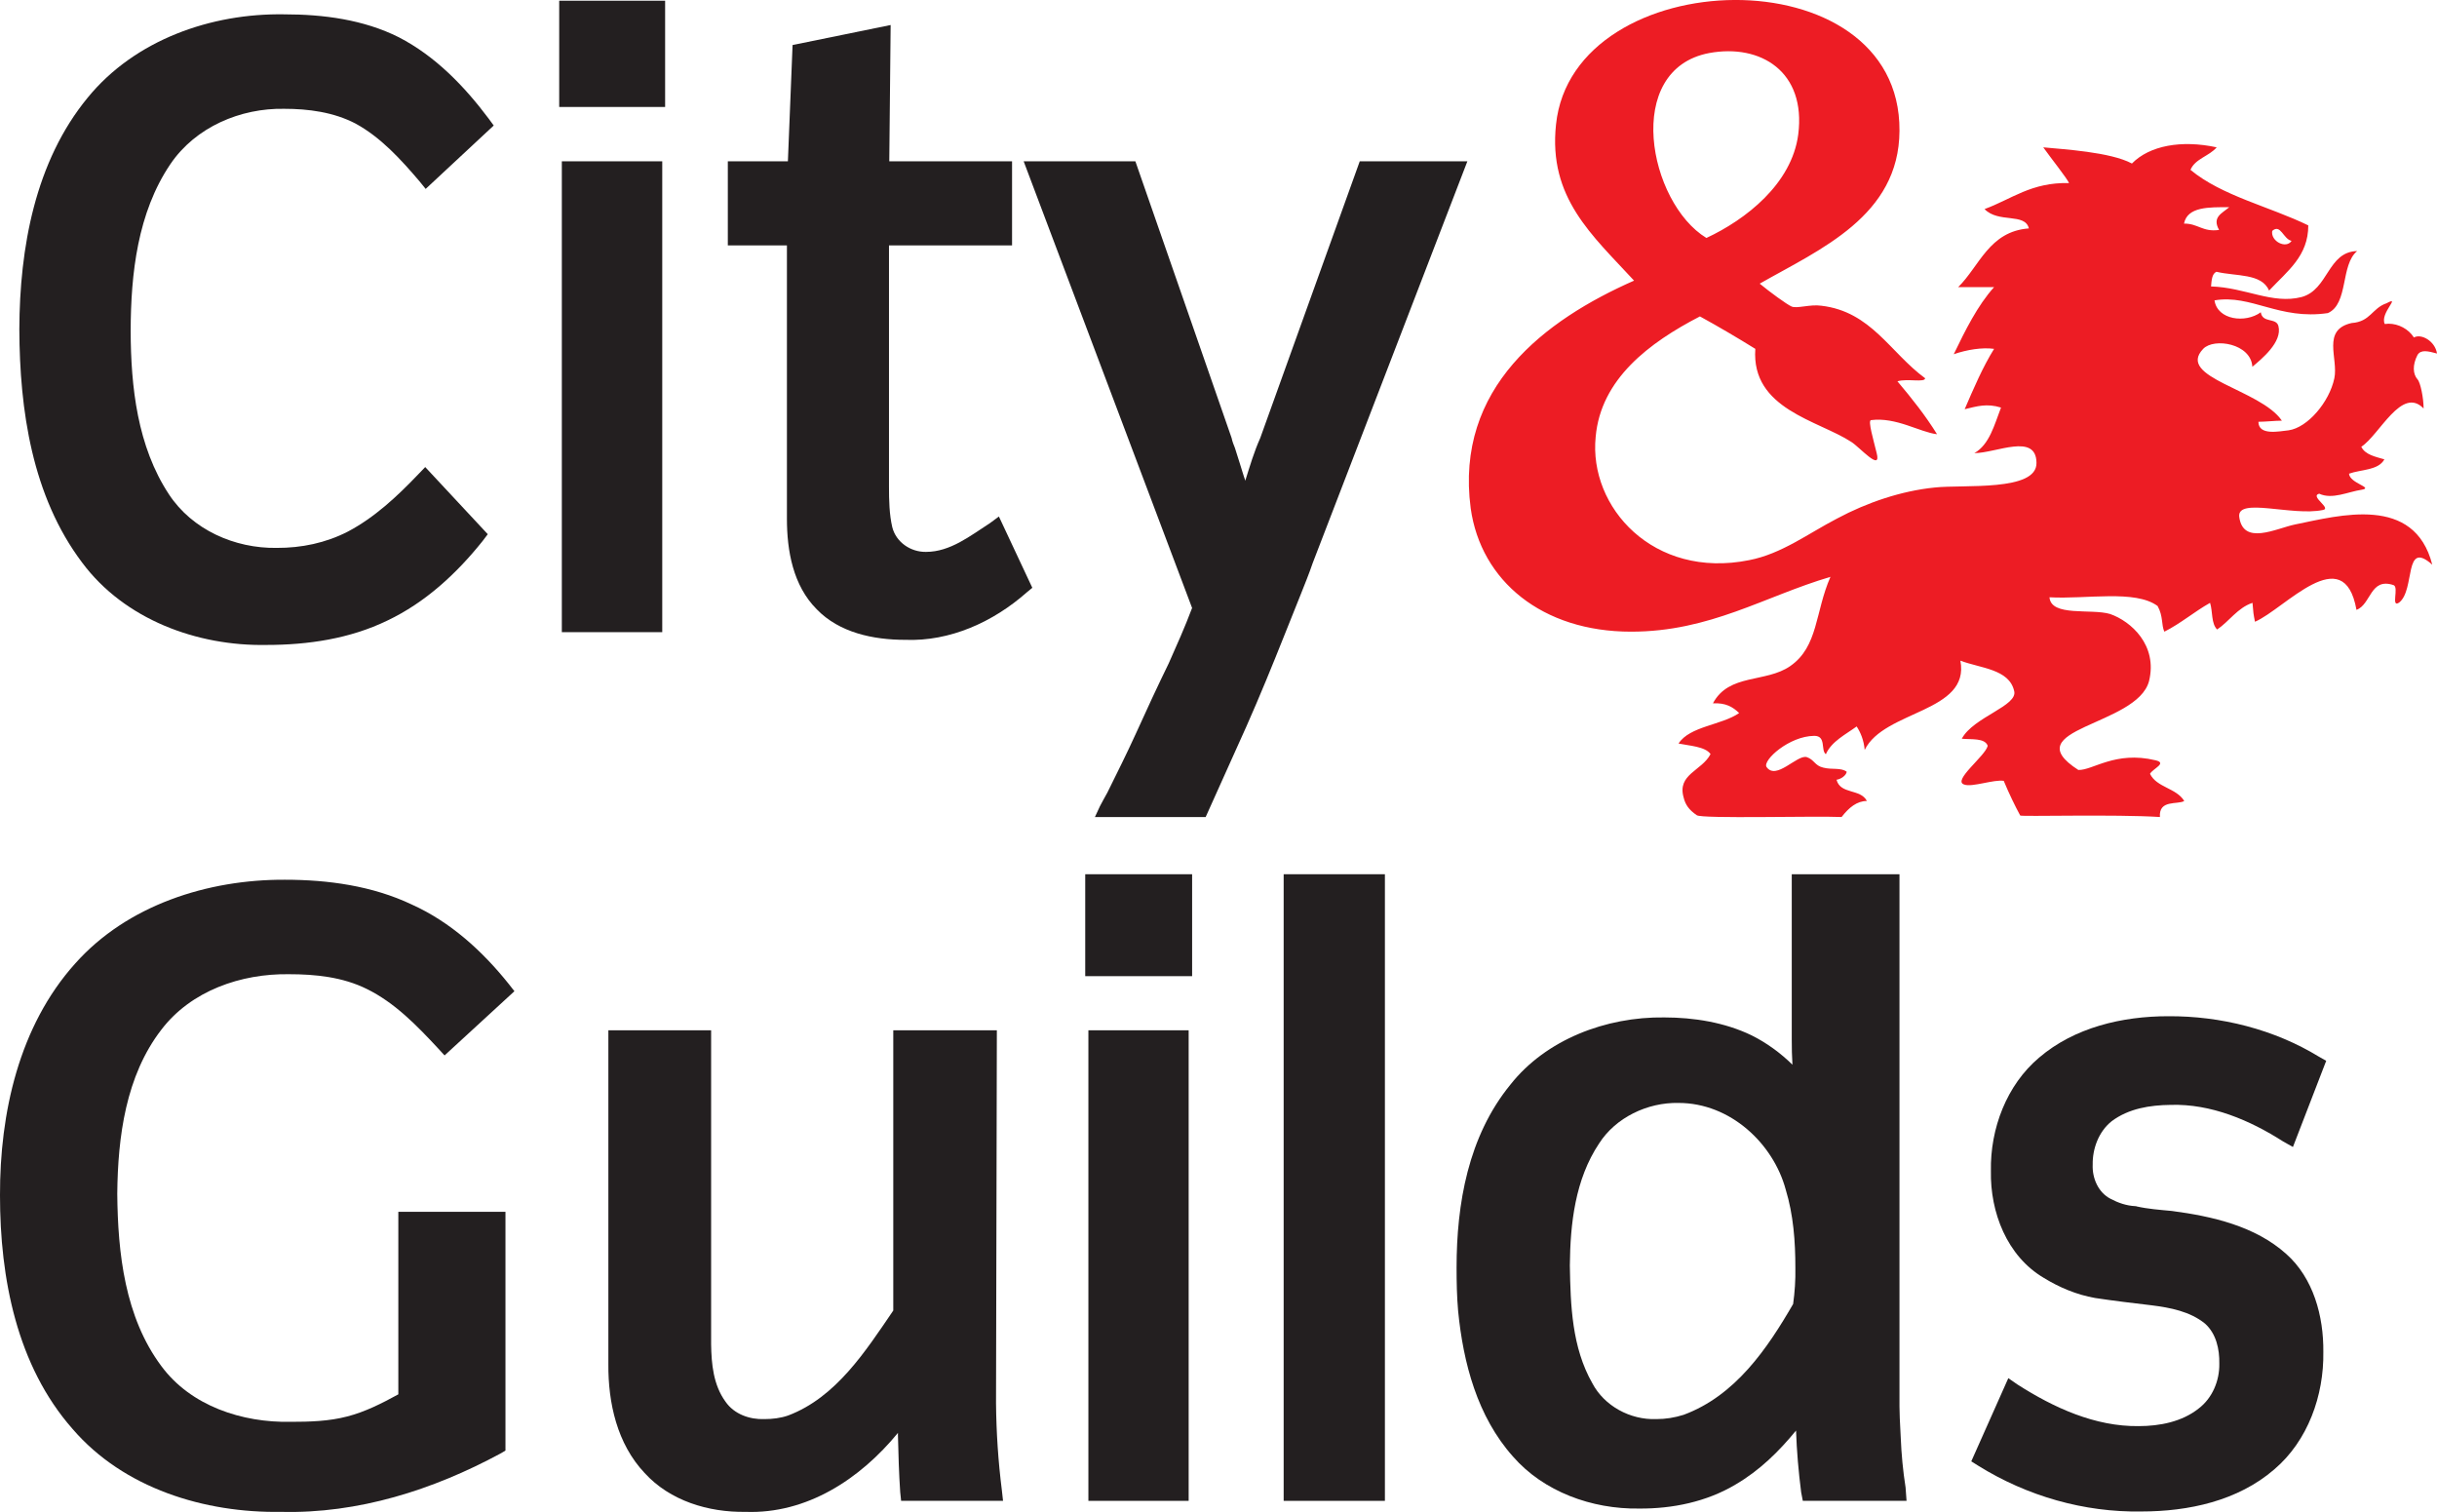
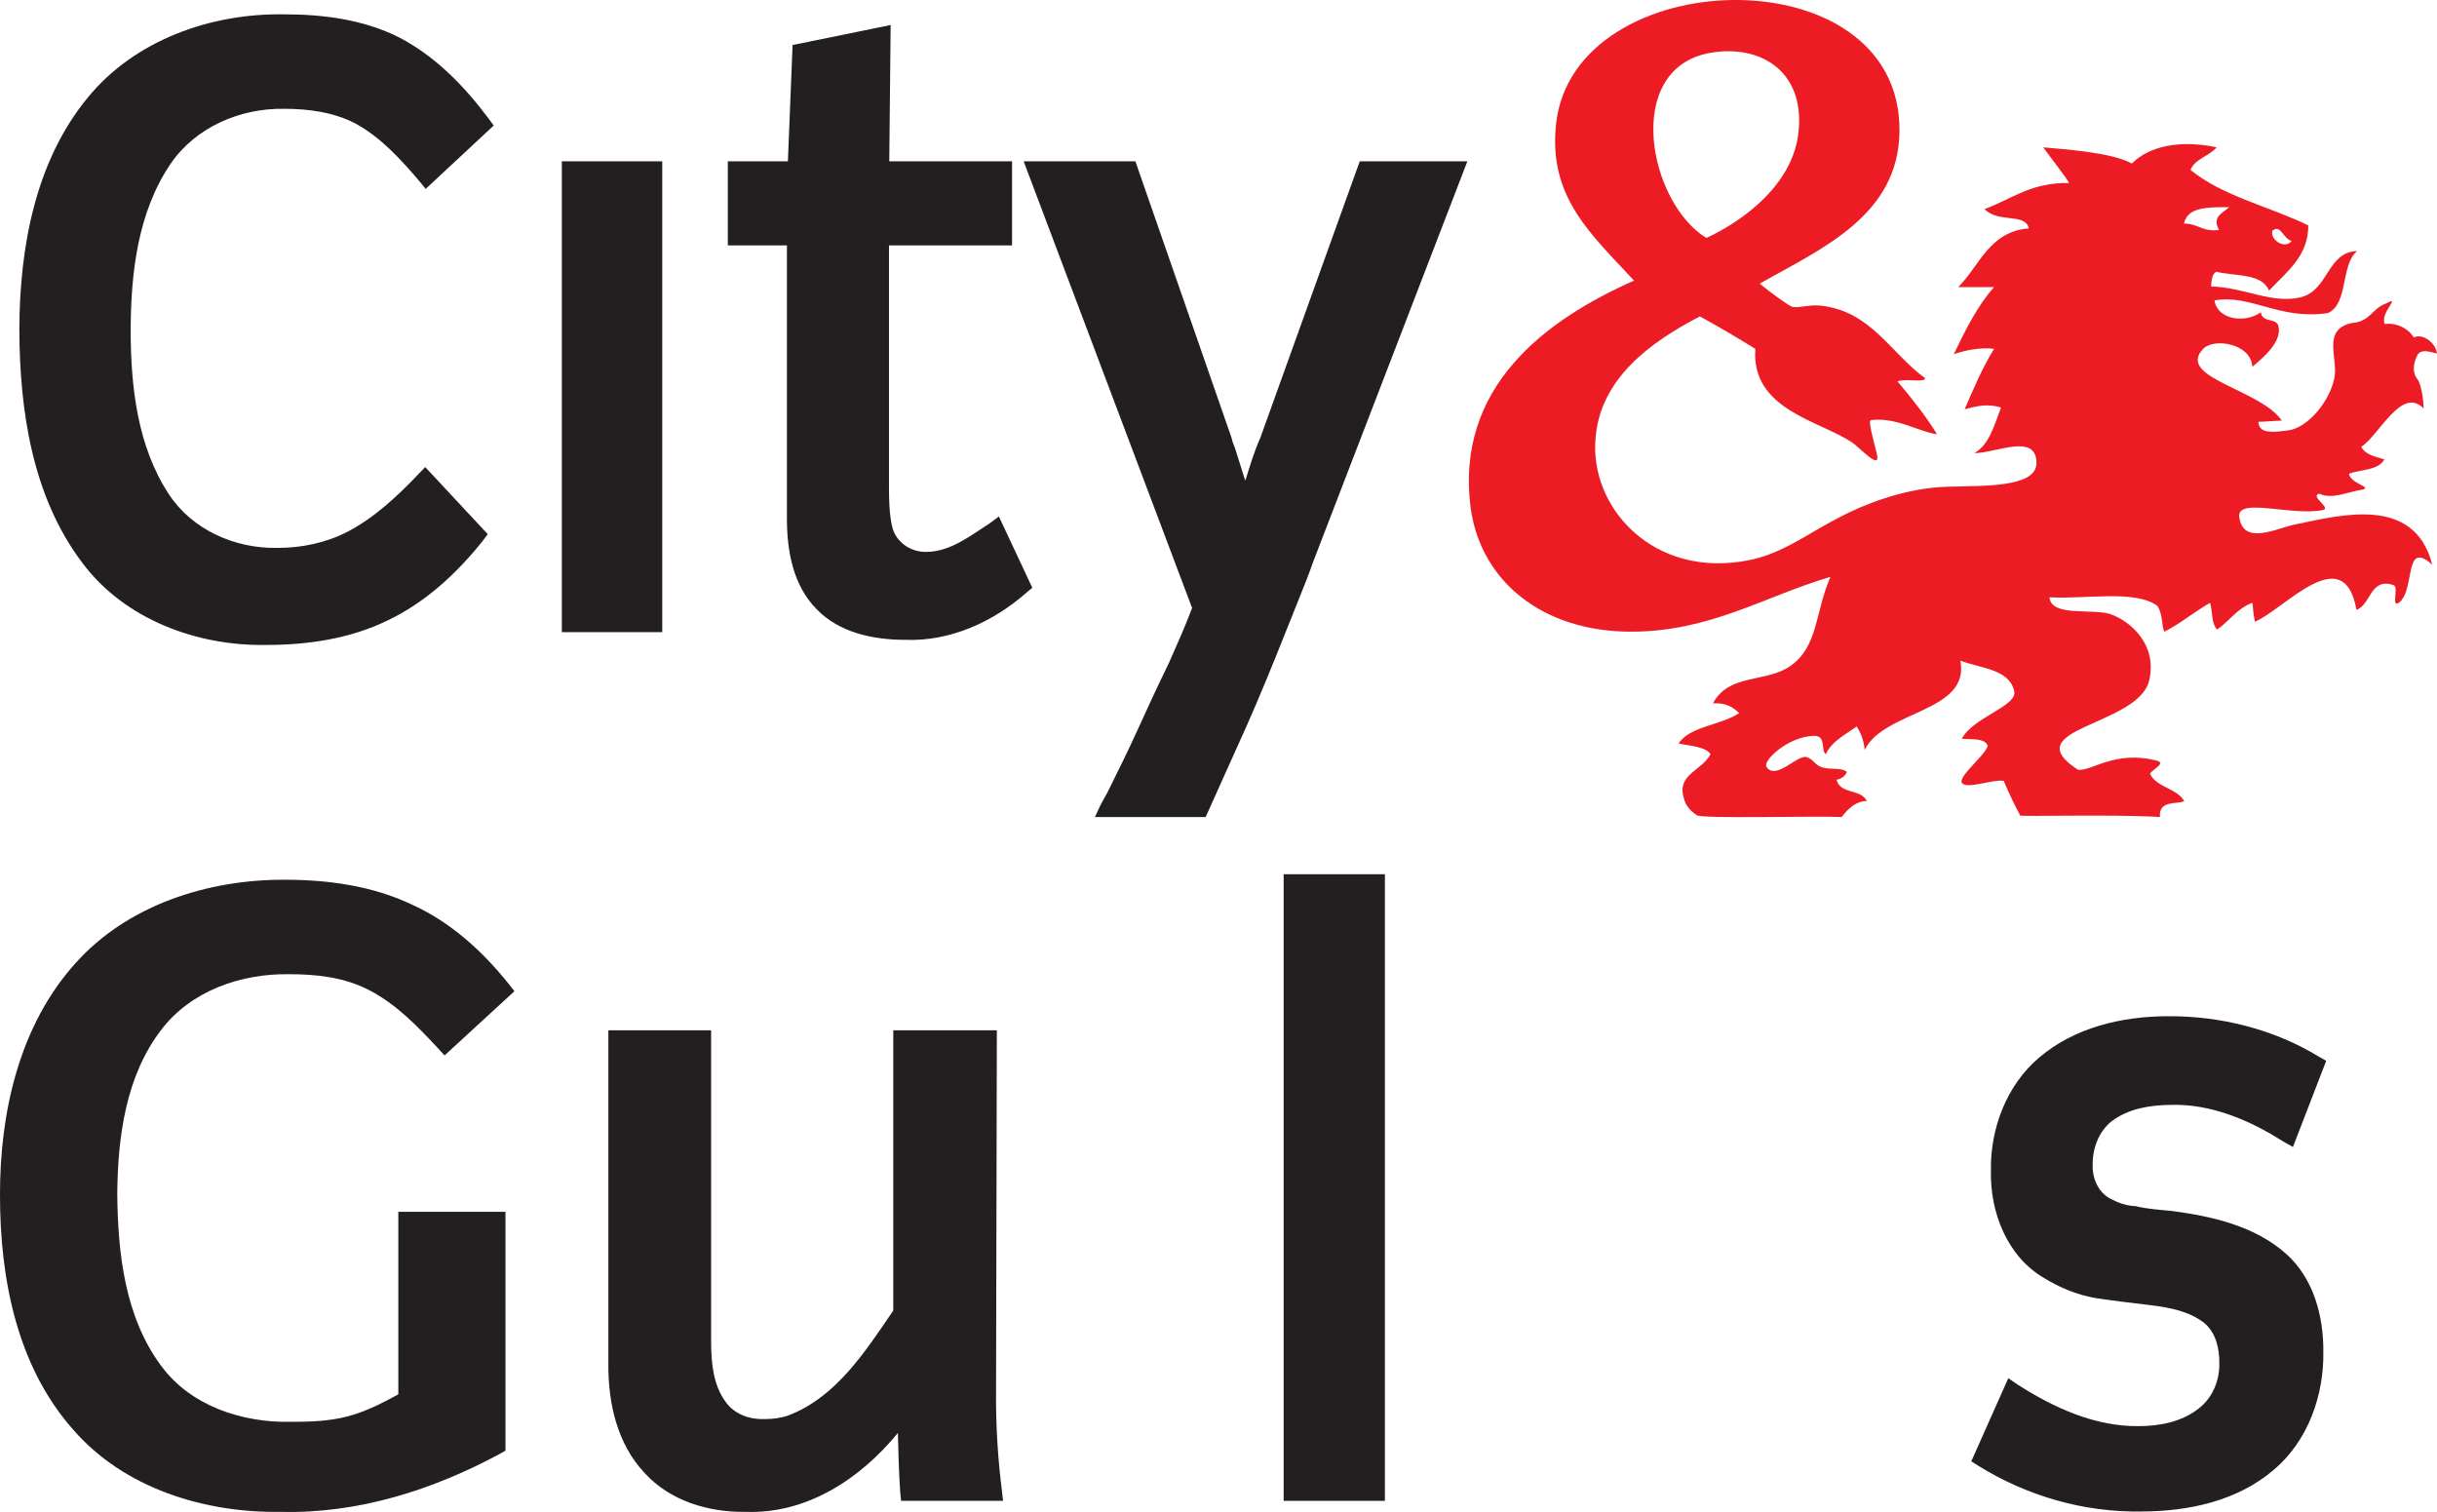
<svg xmlns="http://www.w3.org/2000/svg" id="Layer_1" version="1.1" viewBox="0 0 500.21 310.325">
  <path d="M395.15,77.642c-.08.93-3.68,0-5.69.62,3.06,3.63,5.75,7.03,8.13,10.86-3.51-.4-8.39-3.57-13.58-2.89-.62.19.51,3.96,1.19,6.77,1.02,3.97-3.51-1.25-5.21-2.3-6.75-4.42-20.58-6.71-19.7-19.1-3.66-2.27-7.46-4.51-11.37-6.66-10.4,5.38-20.35,12.84-21.4,24.72-1.45,14.42,11.85,29.25,31.49,25.31,6.66-1.28,12.13-5.47,18.09-8.56,6.09-3.26,13.18-5.67,20.01-6.35,5.87-.65,21.03.88,20.89-5.08-.06-6.2-8.3-1.98-12.75-1.98,3.09-1.76,4.08-5.73,5.47-9.35-2.92-.91-4.96-.26-7.46.34,1.79-4.17,3.74-8.71,6.04-12.39-2.44-.34-5.59.17-8.28,1.1,2.35-4.87,4.88-10,8.28-13.77h-7.37c4.36-4.28,6.35-11.45,14.51-12.05-.79-3.26-6.26-1.02-9.1-3.97,5.47-1.98,9.61-5.55,17.35-5.33-.48-1.07-3.71-5.1-5.3-7.34,4.03.4,13.78.94,18.2,3.32,3.63-3.69,10.15-4.88,17.4-3.32-1.58,1.84-4.42,2.33-5.38,4.62,6.46,5.36,16.18,7.51,24.18,11.4,0,6.29-4.23,9.32-8.05,13.38-1.51-3.6-6.83-2.89-10.8-3.86-.94.4-1,1.82-1.11,3.01,7.09.22,12.59,3.71,18.57,2.18,5.55-1.5,5.33-9.3,11.42-9.44-3.46,2.83-1.73,10.83-6.01,12.73-10,1.47-15.7-3.89-23.27-2.61.6,4.05,6.38,4.73,9.5,2.44.34,2.29,3.17,1.05,3.62,2.83.85,3.29-3.48,6.78-5.35,8.36-.26-4.76-7.86-6.01-10.09-3.68-5.67,5.92,11.76,8.28,16.15,14.74-1.36,0-3.4.23-4.82.23.03,2.89,4.26,1.95,6.21,1.75,3.91-.56,8.36-5.81,9.38-10.68.85-4.09-2.66-9.95,3.55-11.34,3.88-.26,4.16-3.04,7.17-4.06,3.12-1.67-1.45,2.05-.37,4.26.31,0,.51-.06.77-.06,2.04,0,4.11,1.08,5.21,2.83,1.45-.85,4.34.68,4.74,3.29-1.9-.51-3.29-.85-4,.29-1.08,2.09-.94,3.94,0,5.01.59.6,1.25,3.8,1.25,5.98-4.48-4.67-9.05,5.42-12.79,7.86.8,1.64,2.89,2.04,4.74,2.58-1.25,2.29-4.74,2.04-7.26,2.94.14,1.99,5.1,2.84,2.64,3.29-2.9.43-6.07,2.07-8.76.82-2.04.51,2.69,3.04.73,3.35-6.26,1.3-17.49-2.64-17.15,1.33.74,6.07,7.6,2.44,11.4,1.65,9.24-1.88,24.55-6.16,28.23,8.24-5.92-5.27-3.43,5.13-6.8,7.77-1.76,1.19,0-3.12-1.13-3.57-4.85-1.64-4.6,3.97-7.63,5.07-2.58-14.48-14.71-.19-20.83,2.44-.32-1.64-.34-1.7-.51-3.88-3.04.99-4.85,3.88-7.26,5.47-1.25-1.25-.88-3.69-1.45-5.47-3.26,1.84-6.01,4.22-9.38,5.92-.65-1.36-.2-3.14-1.39-5.27-4.59-3.4-14.68-1.36-22.19-1.79.31,4.06,8.61,2.27,12.44,3.43,4.28,1.48,9.81,6.41,7.99,13.78-2.43,9.24-27.78,9.69-14.51,18.23,2.95.11,7.57-3.97,15.82-1.99,2.52.57-.51,1.7-1.11,2.78,1.39,2.84,5.39,2.89,7.03,5.58-1.36.8-5.27-.34-4.99,3.29-9.15-.59-28.49-.05-28.68-.31-1.05-1.93-2.3-4.51-3.38-7.11-1.98-.34-6.52,1.36-8.1.76-2.56-.76,4.36-5.87,4.81-7.96-.59-1.65-3.37-1.25-5.32-1.45,2.38-4.48,11.65-6.75,10.74-9.84-1.05-4.47-6.92-4.62-11.03-6.18,2.04,10.66-15.67,10.15-19.64,18.32-.17-1.99-.85-3.6-1.65-4.82-2.15,1.59-5.18,3.06-6.32,5.7-1.1-.8.14-3.77-2.38-3.77-5.19.05-10.6,5.01-9.81,6.37,1.96,2.87,6.27-2.55,8.25-2.01,1.56.51,1.65,1.76,3.4,2.16,1.79.48,3.63-.06,4.82.85-.11.79-1.24,1.53-2.09,1.64.79,3.06,4.93,1.79,6.23,4.36-2.04,0-3.68,1.34-5.19,3.29-5.52-.25-28.74.4-29.73-.37-1.65-1.13-2.35-2.21-2.69-3.62-1.39-4.82,3.74-5.47,5.52-8.93-1.1-1.56-4.36-1.7-6.57-2.16,2.29-3.57,8.87-3.77,12.44-6.26-1.3-1.25-2.75-2.13-5.38-1.99,3.28-6.18,10.85-4.16,15.87-7.65,5.78-4.02,5.07-11.08,8.25-18.31-13.58,4-24.66,11.25-40.93,11.25-18.23,0-30.82-10.4-32.91-25.31-3.29-24.83,15.3-38.69,33.53-46.74-8.62-9.36-17.63-17.01-16.02-32.04,3.46-33.33,70.76-35.26,70.5,1.28-.08,17.52-16.3,24.32-28.69,31.38,2.05,1.7,5.59,4.28,6.52,4.68,1.05.51,3.83-.49,6.13-.15,10.23,1.2,14.11,9.61,21.31,14.89ZM369.1,27.602c1.65-12.89-7.71-18.65-18.25-16.72-17.8,3.35-12.47,30.73-.6,37.96,8.05-3.75,17.52-11.09,18.85-21.24ZM457.57,42.522c-4.22,0-8.59-.12-9.29,3.37,2.89-.03,3.82,1.78,7.2,1.3-1.48-2.63.56-3.37,2.09-4.67ZM470.36,49.432c-1.7-.34-2.24-3.57-3.97-2.04-.37,2.13,2.86,3.77,3.97,2.04Z" fill="#ed1c24" />
  <g>
    <path d="M101.34,25.762l-13.97,13.01-1.28-1.58c-3.82-4.48-7.91-8.99-13.09-11.82-4.51-2.36-9.7-3.04-14.66-3.04-8.96-.17-18.2,3.72-23.38,11.37-6.72,9.95-8.11,22.45-8.14,34.19.03,11.56,1.39,23.75,7.85,33.56,4.76,7.25,13.47,11.14,22.14,11,5.02.02,10.04-1,14.6-3.35,5.47-2.89,10.09-7.2,14.37-11.68l1.5-1.56,12.84,13.78-1.1,1.45c-5.33,6.66-11.74,12.58-19.5,16.27-7.71,3.74-16.3,5.01-24.86,5.01-14.18.26-29.09-5.21-37.79-16.89-10.29-13.64-12.84-31.3-12.9-47.91.06-16.69,3.23-34.41,14.03-47.53C27.7,8.162,43.37,2.692,58.34,2.942c8.05,0,16.3,1.08,23.53,4.71,7.51,3.88,13.46,10.06,18.45,16.72l1.02,1.39Z" fill="#231f20" />
-     <path d="M136.52,21.962h-21.74V.142h21.74v21.82Z" fill="#231f20" />
    <path d="M210.76,121.572c-6.86,6.07-15.76,10.12-24.97,9.75-6.55,0-13.52-1.47-18.14-6.26-4.88-4.88-6.13-12.02-6.13-18.6v-56.09h-12.13v-17.27h12.33l.96-23.86,20.13-4.11-.28,27.97h25.2v17.27h-25.26v49.49c0,2.83.06,5.73.68,8.36.77,3.04,3.74,5.1,6.92,5.05,4.99,0,9.1-3.32,13.12-5.9l1.84-1.36,6.86,14.63-1.13.93Z" fill="#231f20" />
    <path d="M301.19,33.102l-31.75,82.46c-.74,2.19-1.65,4.4-2.47,6.47-1.1,2.75-2.21,5.52-3.29,8.22-2.55,6.4-5.07,12.58-7.85,18.85l-8.36,18.59h-22.73l1.04-2.24c.46-.9,1-1.84,1.51-2.77,2.01-4.06,4.02-8.08,5.89-12.19,2.16-4.79,4.4-9.61,6.72-14.37,1.64-3.69,3.29-7.37,4.73-11.2l.06-.12-34.58-91.7h22.93l19.76,56.81c.14.68.39,1.33.68,2.04.34,1.05.71,2.24,1.05,3.32.39,1.19.68,2.29,1.1,3.43l.03-.23c.91-2.89,1.76-5.78,3.01-8.56l20.43-56.81h22.09Z" fill="#231f20" />
    <path d="M205.88,308.042h-20.92l-.19-1.82c-.26-3.85-.37-7.74-.46-11.62v-.51c-7.76,9.47-18.71,16.67-31.29,16.21-7.6.12-15.51-2.26-20.72-7.99-5.64-5.98-7.49-14.37-7.43-22.34v-68.51h21.09v64.43c.06,4.03.45,8.36,2.95,11.79,1.78,2.58,4.96,3.69,7.99,3.58,1.65,0,3.35-.2,4.88-.74,9.83-3.72,15.87-13.18,21.57-21.54v-57.52h21.26l-.17,76.56c.06,6.04.45,11.91,1.19,17.78l.25,2.24Z" fill="#231f20" />
-     <path d="M244.69,200.352h-21.94v-20.92h21.94v20.92Z" fill="#231f20" />
    <path d="M284.26,308.042h-20.78v-128.61h20.78v128.61Z" fill="#231f20" />
-     <path d="M391.33,308.042h-21.29l-.34-1.76c-.54-4.22-.91-8.45-1.05-12.67-3.51,4.28-7.46,8.19-12.42,11.08-5.92,3.54-12.95,4.99-19.81,4.93-9.72.15-19.59-3.48-25.85-10.65-7.37-8.25-10.23-19.28-11.28-29.88-.26-2.95-.32-5.93-.32-8.9,0-13.07,2.36-26.96,11.06-37.59,7.26-9.21,19.59-13.95,31.58-13.78,6.06,0,12.41,1.02,17.88,3.66,3.15,1.56,5.99,3.66,8.42,6.04-.11-1.7-.14-3.4-.14-5.13v-33.96h22.11v109.25c0,.79.06,1.64.06,2.38.05,1.3.14,2.69.2,4.02.14,3.4.45,6.78.99,10.21l.2,2.75ZM345.58,290.382c10.65-3.94,17.2-13.64,22.47-22.74.34-2.44.51-4.93.46-7.45,0-5.39-.4-10.86-1.99-16.07-2.55-9.39-11.33-17.75-21.99-17.75-6.41-.14-12.93,3.03-16.3,8.31-4.93,7.37-5.93,16.47-6.01,25.05.14,8.22.42,16.81,4.62,24.18,2.44,4.62,7.71,7.54,13.12,7.35,1.93,0,3.75-.29,5.62-.88Z" fill="#231f20" />
    <path d="M477.47,217.722l-6.83,17.69-2.01-1.13c-6.83-4.37-14.83-7.77-23.1-7.51-4.23.05-8.59.73-12.08,3.34-2.69,2.13-3.97,5.67-3.91,8.93-.12,2.75,1.13,5.73,3.71,7.03,1.5.79,3.18,1.39,4.99,1.48h.2l.08.05c2.39.54,4.82.71,7.26.94,8.31,1.1,17.07,3.09,23.47,8.81,5.59,4.96,7.71,12.79,7.63,20.13.14,8.9-3.15,18.23-10.09,24.12-7.49,6.46-17.58,8.62-27.27,8.62-11.74.2-23.42-3.15-33.42-9.36l-1.48-.93,7.6-17.07,1.9,1.31c7.45,4.76,15.9,8.64,24.86,8.53,4.28,0,8.9-.88,12.33-3.63,2.78-2.12,4.28-5.67,4.22-9.18.06-3.01-.65-6.18-2.92-8.22-3.09-2.52-7.17-3.29-11-3.77-3.88-.46-7.71-.91-11.59-1.5-3.77-.66-7.37-2.19-10.49-4.11-7.59-4.46-11.05-13.5-10.88-21.94-.17-8.71,3.23-17.66,9.89-23.28,7.26-6.21,17.09-8.5,26.5-8.5,10.8-.06,21.75,2.69,30.93,8.3l1.5.85Z" fill="#231f20" />
    <path d="M135.93,129.742h-20.61V33.102h20.61v96.64Z" fill="#231f20" />
-     <path d="M243.98,308.042h-20.58v-96.58h20.58v96.58Z" fill="#231f20" />
    <path d="M105.59,203.442l-14.34,13.18-1.33-1.45c-4.37-4.7-8.9-9.38-14.63-12.19-4.96-2.46-10.54-3.03-16.01-3.03-9.75-.14-20.04,3.35-26.17,11.4-7.28,9.44-8.93,21.94-9.04,33.67.11,12.19,1.56,25.32,9.04,35.35,6.07,8.22,16.61,11.65,26.56,11.45,3.89,0,7.83-.11,11.6-1.1,3.68-.94,7.17-2.72,10.49-4.54v-37.47h21.99v49.01l-1.05.62c-13.83,7.46-29.19,12.36-45.01,11.96-15.68.26-32.29-4.81-42.78-17C3.43,280.292,0,262.312,0,245.362c-.05-16.89,3.89-34.75,15.42-47.59,10.69-12.02,27.25-17.29,43.06-17.21,8.85,0,17.95,1.25,26.03,5.08,7.93,3.57,14.51,9.55,19.92,16.32l1.16,1.48Z" fill="#231f20" />
  </g>
</svg>